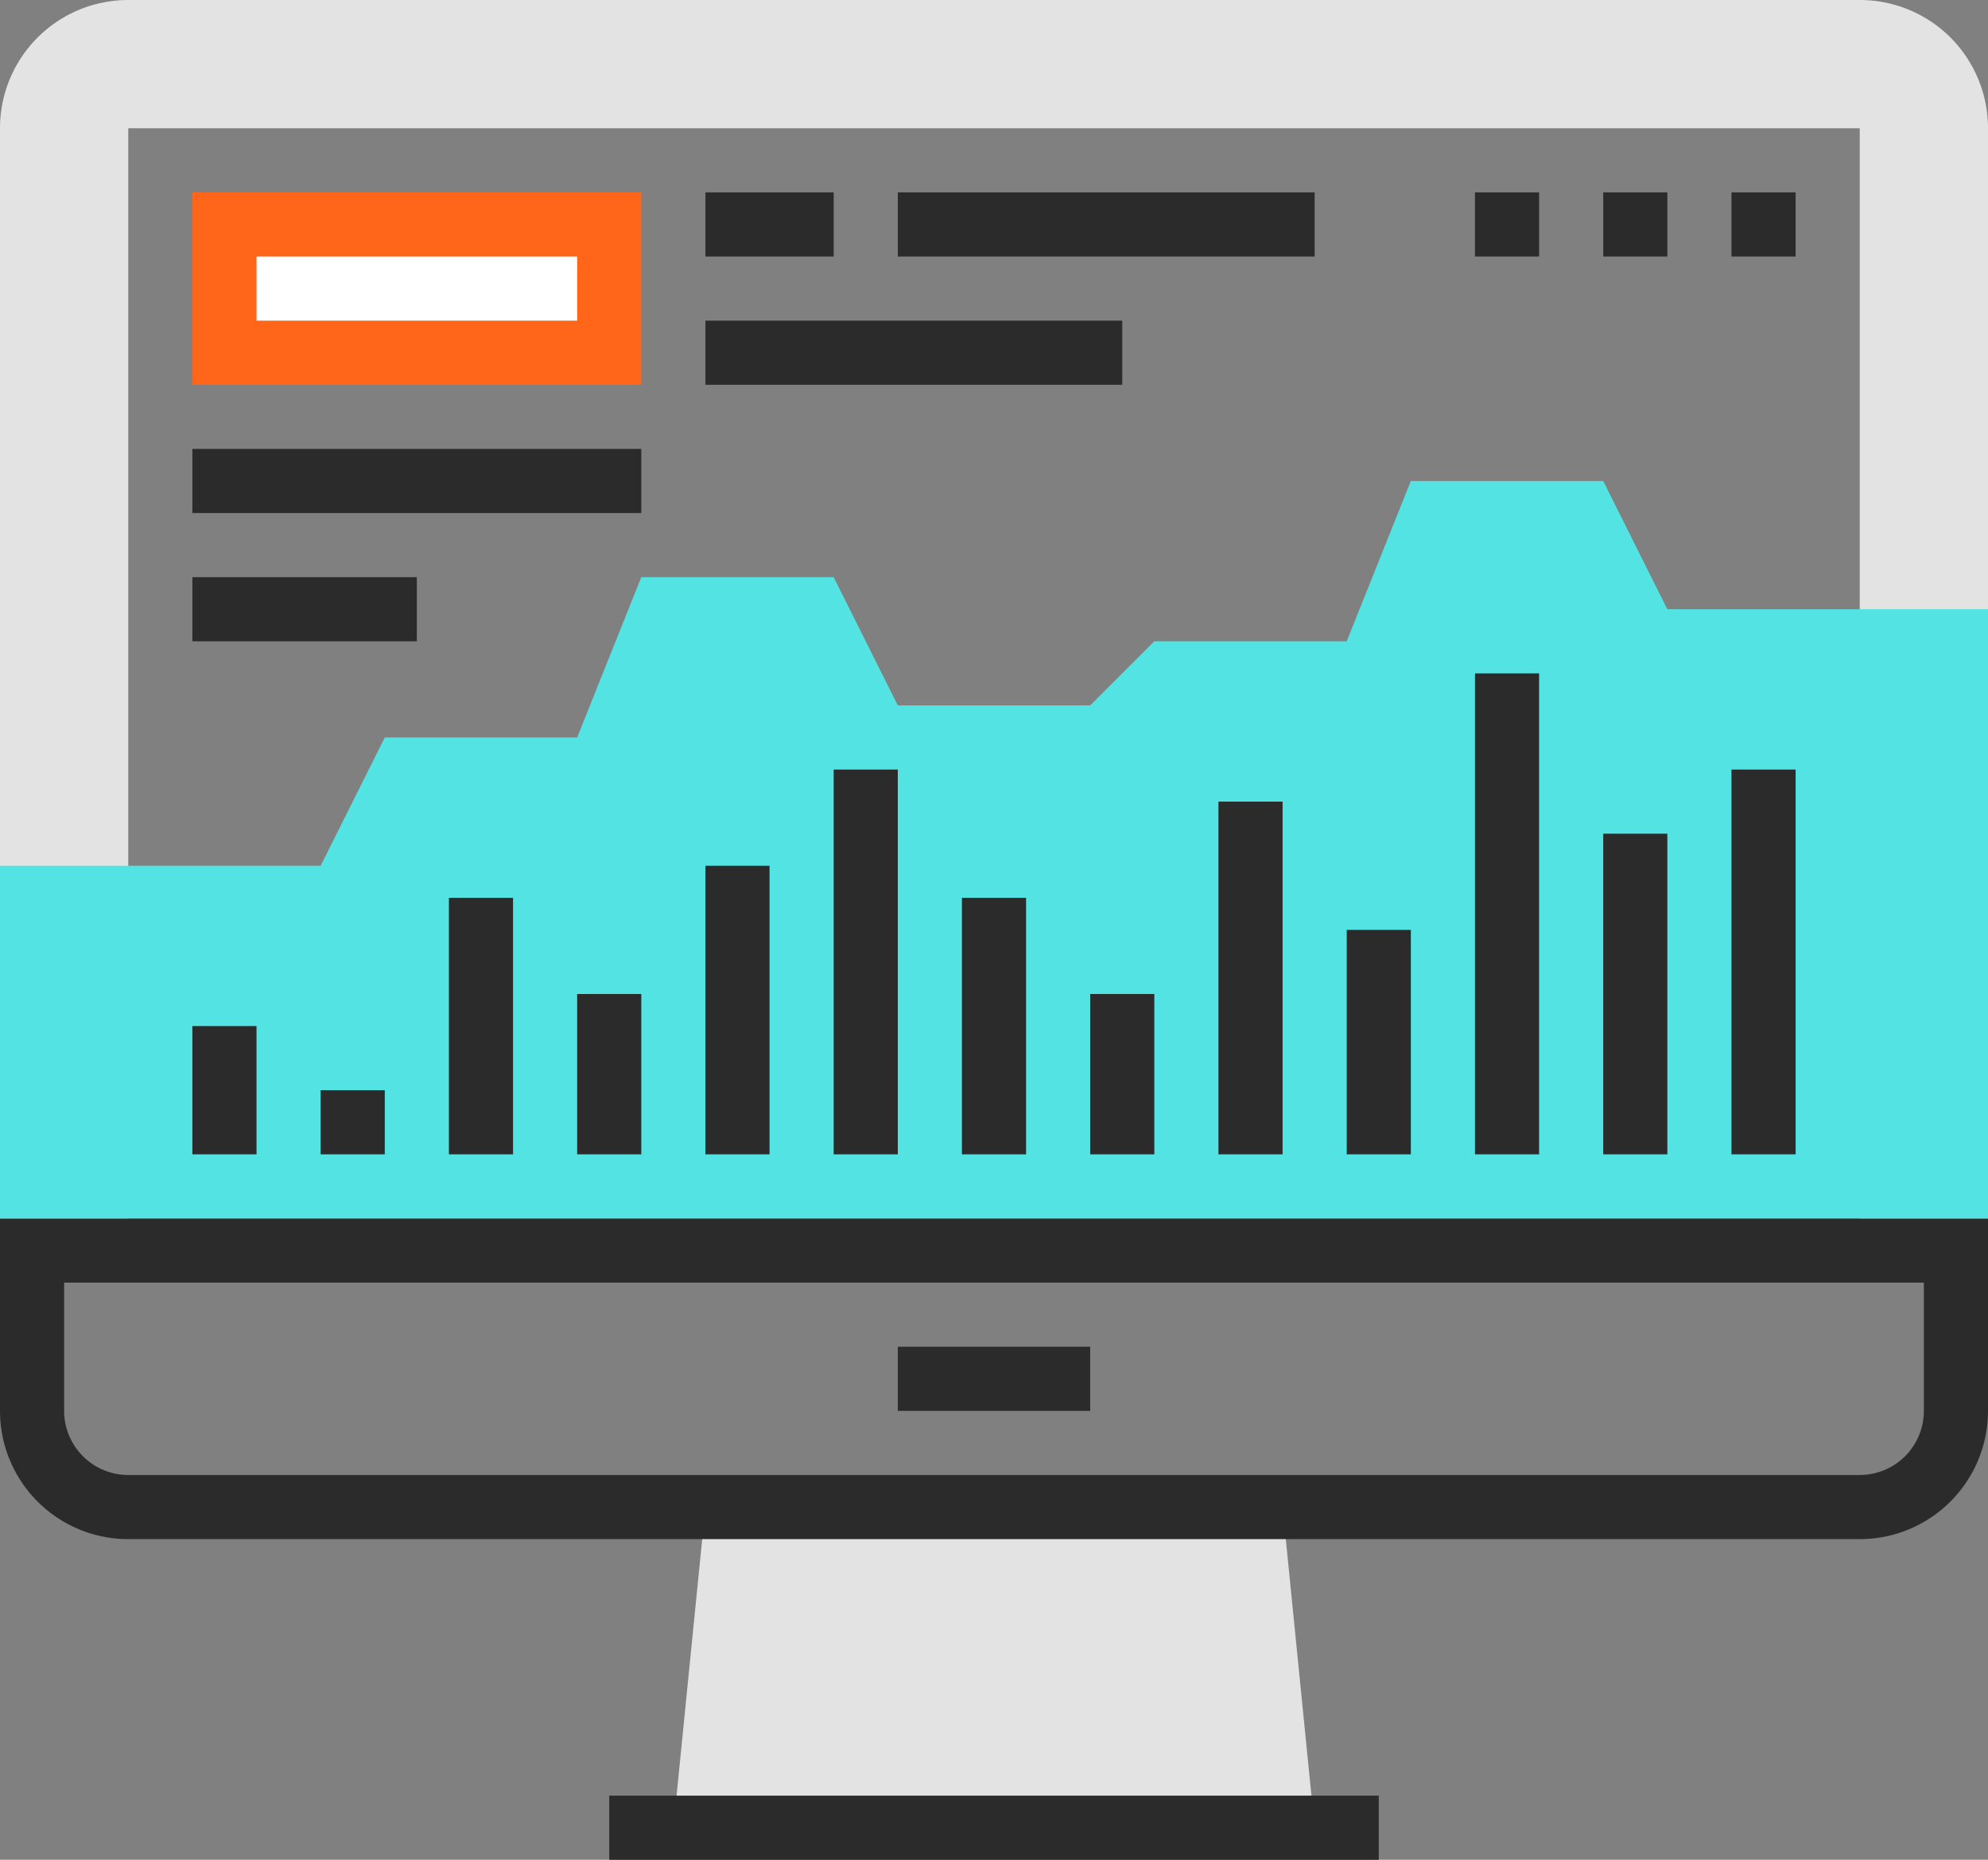
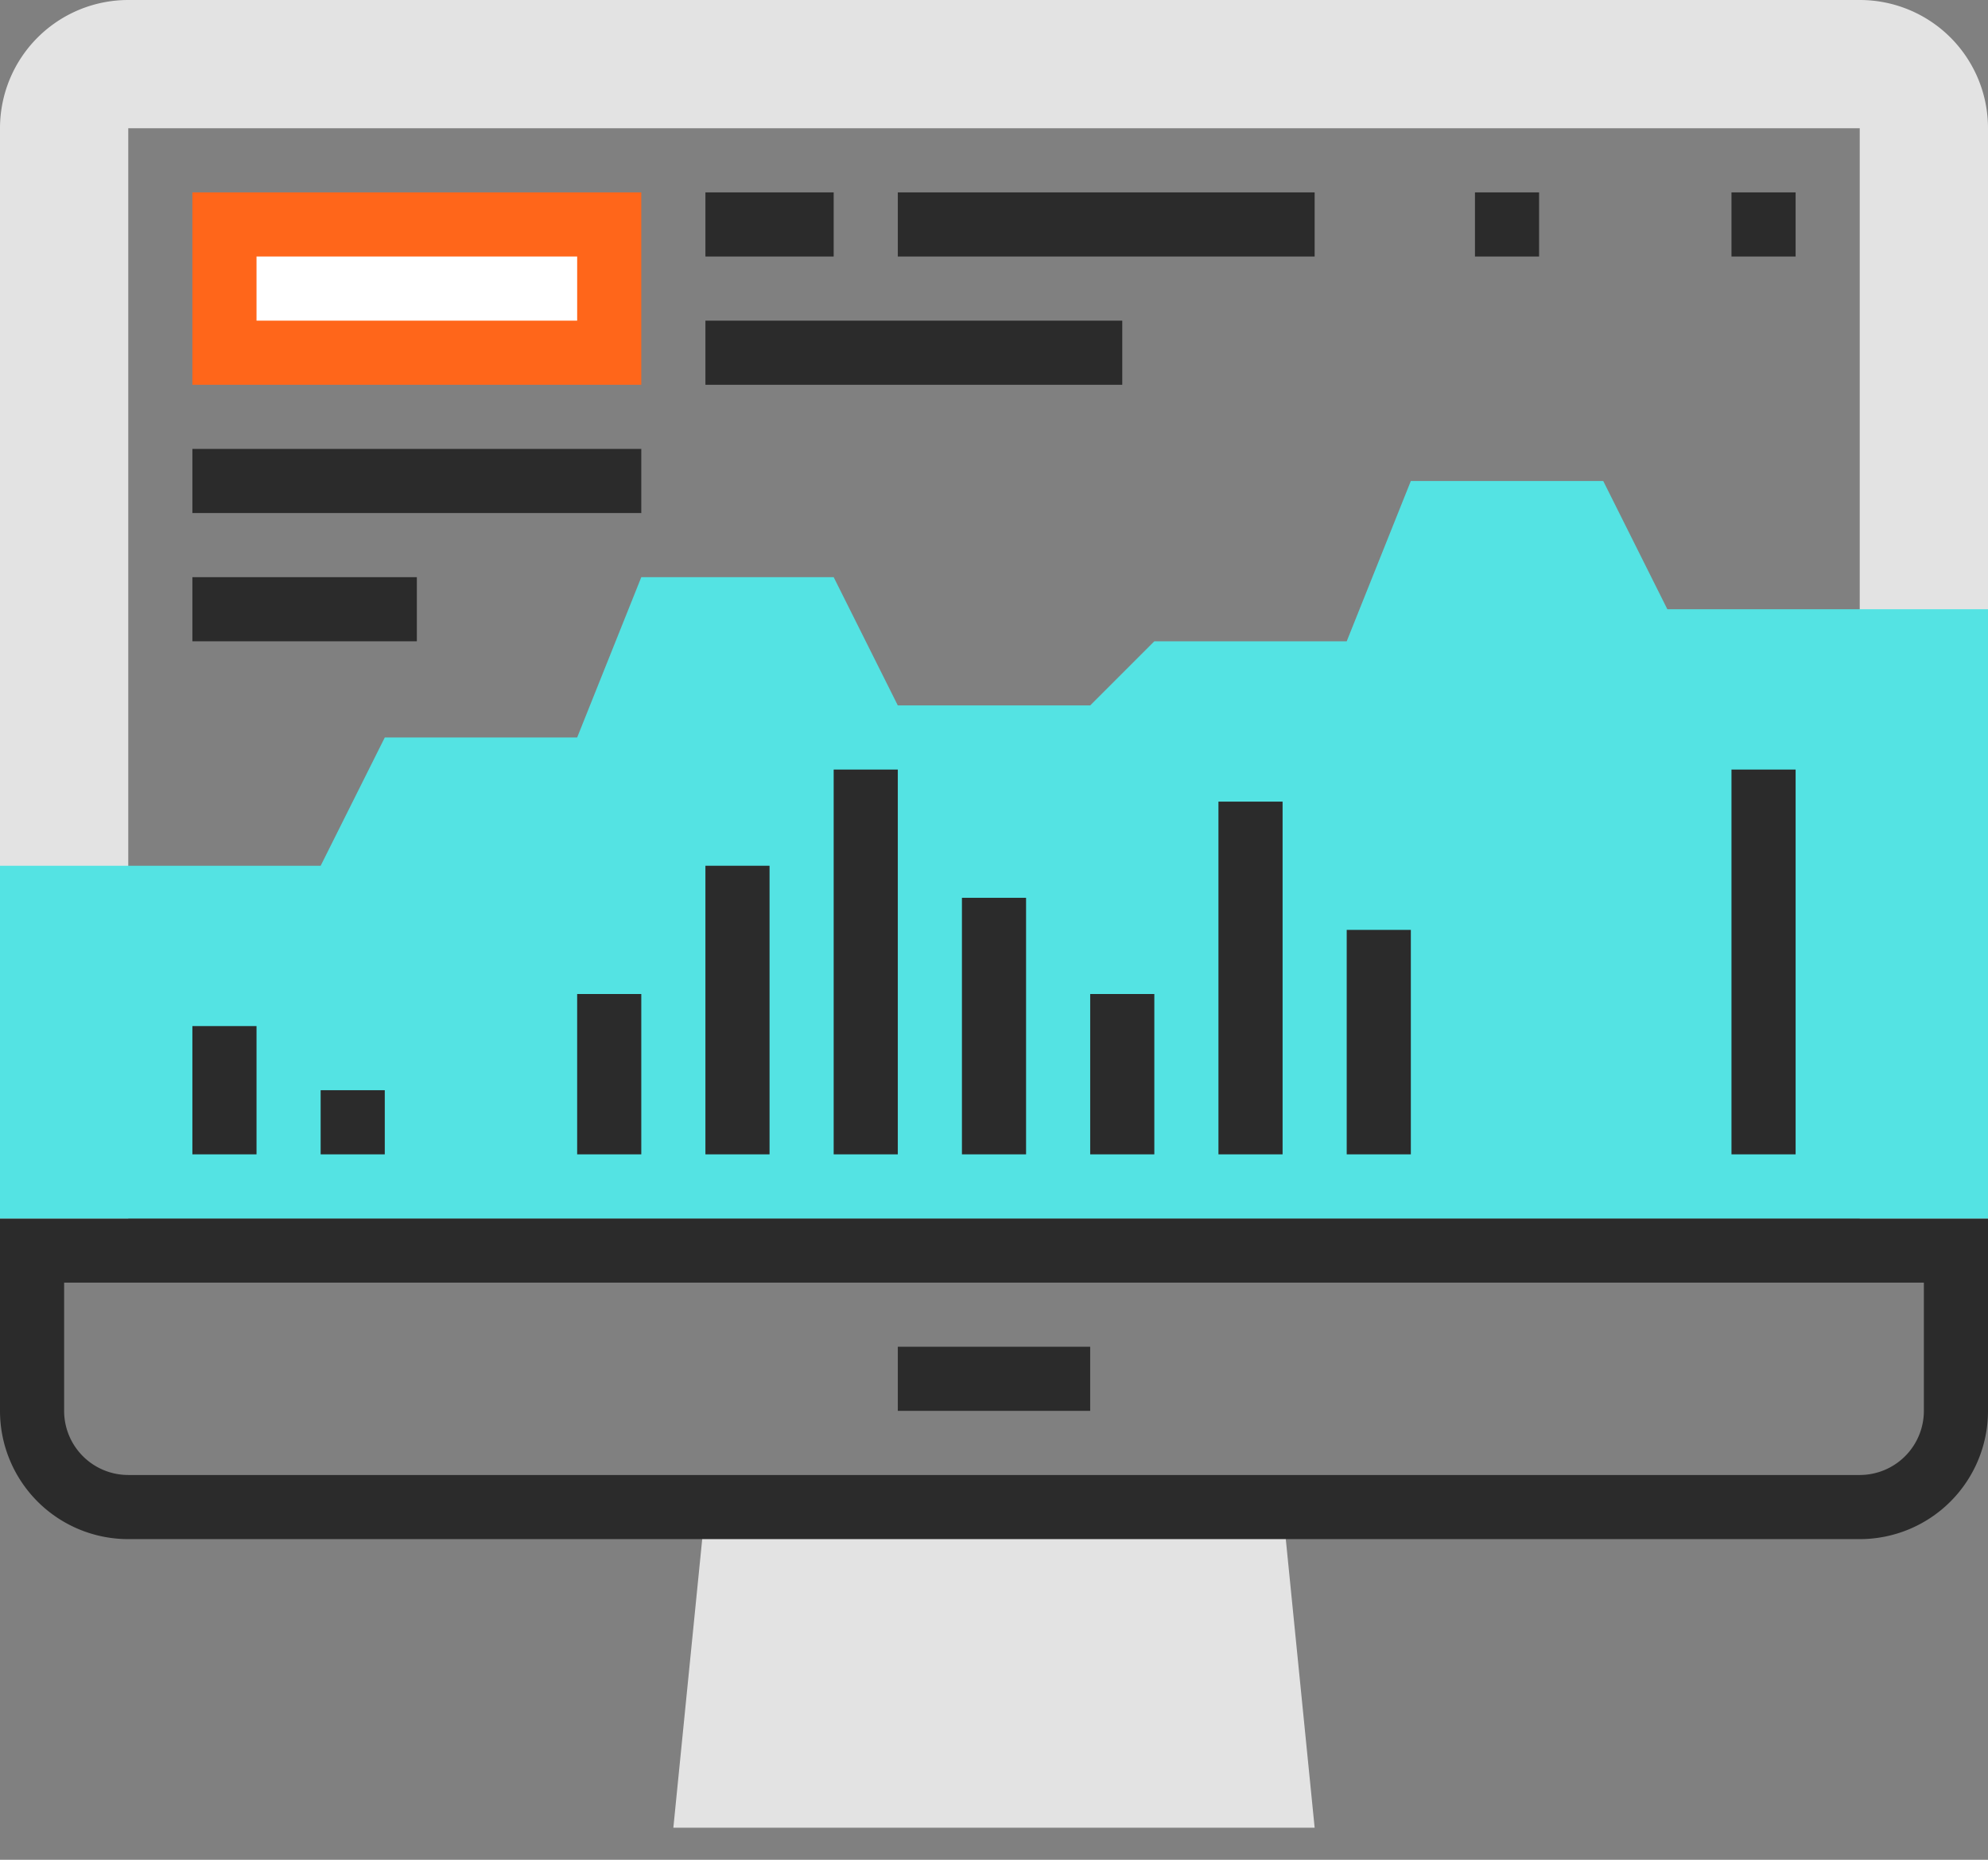
<svg xmlns="http://www.w3.org/2000/svg" viewBox="0 0 62 58">
  <rect x="0" y="0" width="62" height="58" fill="#808080" stroke="none" />
  <defs>
    <style>.cls-1{isolation:isolate;}.cls-2,.cls-4{fill:#e3e3e3;}.cls-2,.cls-5,.cls-6{mix-blend-mode:multiply;}.cls-3,.cls-7{fill:none;stroke-miterlimit:10;stroke-width:2px;}.cls-3{stroke:#2b2b2b;}.cls-5{fill:#54e3e3;}.cls-6{fill:#ff661a;}.cls-7{stroke:#fff;}</style>
  </defs>
  <title>Sales Manager</title>
  <g class="cls-1">
    <g id="Layer_2" data-name="Layer 2">
      <g id="Layer_1-2" data-name="Layer 1">
        <polygon class="cls-2" points="41 57 21 57 22 47 40 47 41 57" />
-         <line class="cls-3" x1="43" y1="57" x2="19" y2="57" />
        <line class="cls-3" x1="34" y1="43" x2="28" y2="43" />
        <path class="cls-4" d="M60.83,1.17A4,4,0,0,0,58,0H4A4,4,0,0,0,0,4V39H4V4H58V39h4V4A4,4,0,0,0,60.83,1.17Z" />
        <path class="cls-3" d="M61,44a3,3,0,0,1-3,3H4a3,3,0,0,1-3-3V39H61Z" />
        <polygon class="cls-5" points="52 19 50 15 44 15 42 20 36 20 34 22 28 22 26 18 20 18 18 23 12 23 10 27 0 27 0 38 62 38 62 19 52 19" />
        <line class="cls-3" x1="7" y1="36" x2="7" y2="32" />
        <line class="cls-3" x1="11" y1="36" x2="11" y2="34" />
-         <line class="cls-3" x1="15" y1="36" x2="15" y2="28" />
        <line class="cls-3" x1="19" y1="36" x2="19" y2="31" />
        <line class="cls-3" x1="23" y1="36" x2="23" y2="27" />
        <line class="cls-3" x1="27" y1="36" x2="27" y2="24" />
        <line class="cls-3" x1="31" y1="36" x2="31" y2="28" />
        <line class="cls-3" x1="35" y1="36" x2="35" y2="31" />
        <line class="cls-3" x1="39" y1="36" x2="39" y2="25" />
        <line class="cls-3" x1="43" y1="36" x2="43" y2="29" />
-         <line class="cls-3" x1="47" y1="36" x2="47" y2="21" />
-         <line class="cls-3" x1="51" y1="36" x2="51" y2="26" />
        <line class="cls-3" x1="55" y1="36" x2="55" y2="24" />
        <line class="cls-3" x1="56" y1="7" x2="54" y2="7" />
-         <line class="cls-3" x1="52" y1="7" x2="50" y2="7" />
        <line class="cls-3" x1="48" y1="7" x2="46" y2="7" />
        <line class="cls-3" x1="6" y1="15" x2="20" y2="15" />
        <line class="cls-3" x1="6" y1="19" x2="13" y2="19" />
        <line class="cls-3" x1="28" y1="7" x2="41" y2="7" />
        <line class="cls-3" x1="22" y1="11" x2="35" y2="11" />
        <line class="cls-3" x1="22" y1="7" x2="26" y2="7" />
        <rect class="cls-6" x="6" y="6" width="14" height="6" />
        <line class="cls-7" x1="8" y1="9" x2="18" y2="9" />
      </g>
    </g>
  </g>
</svg>